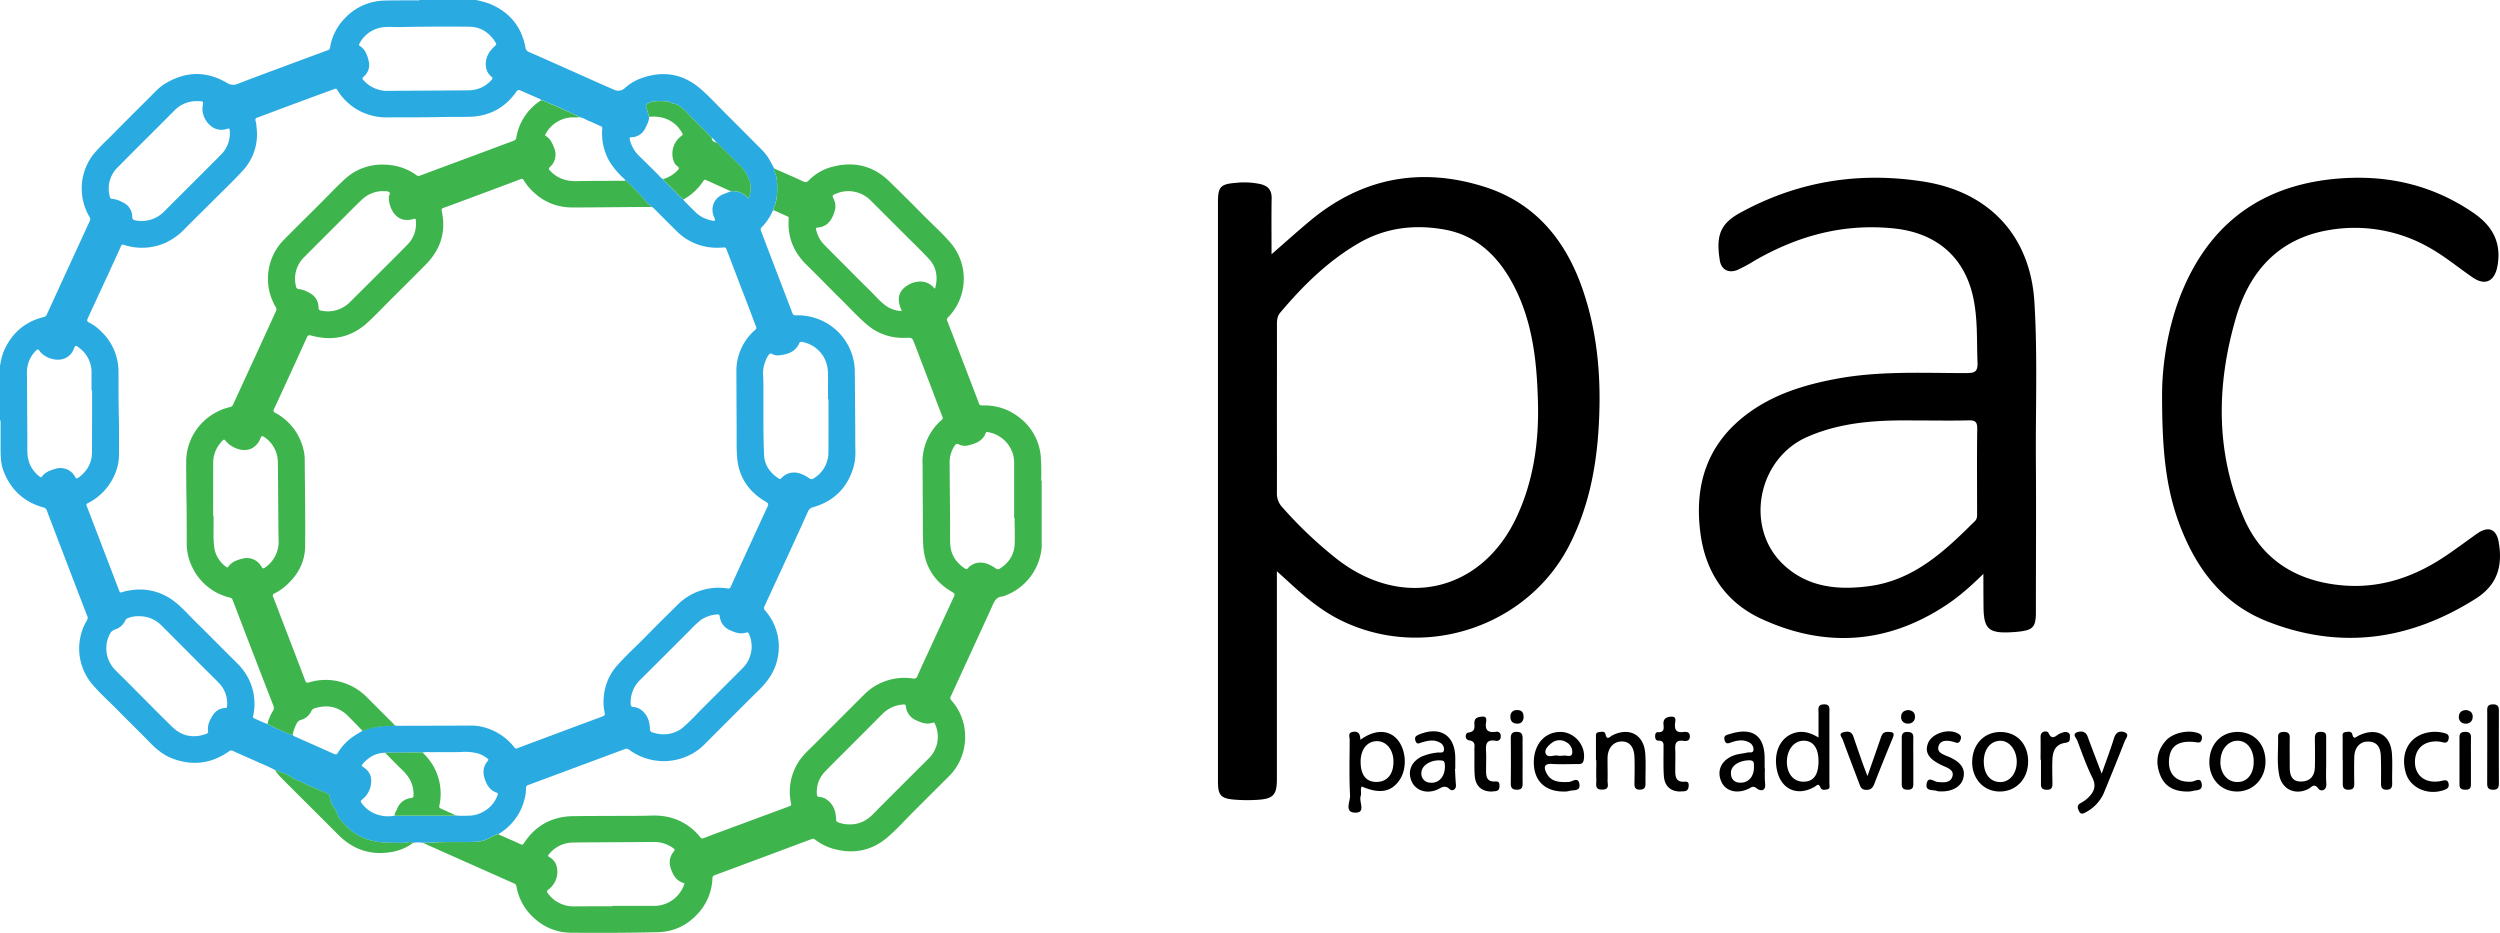
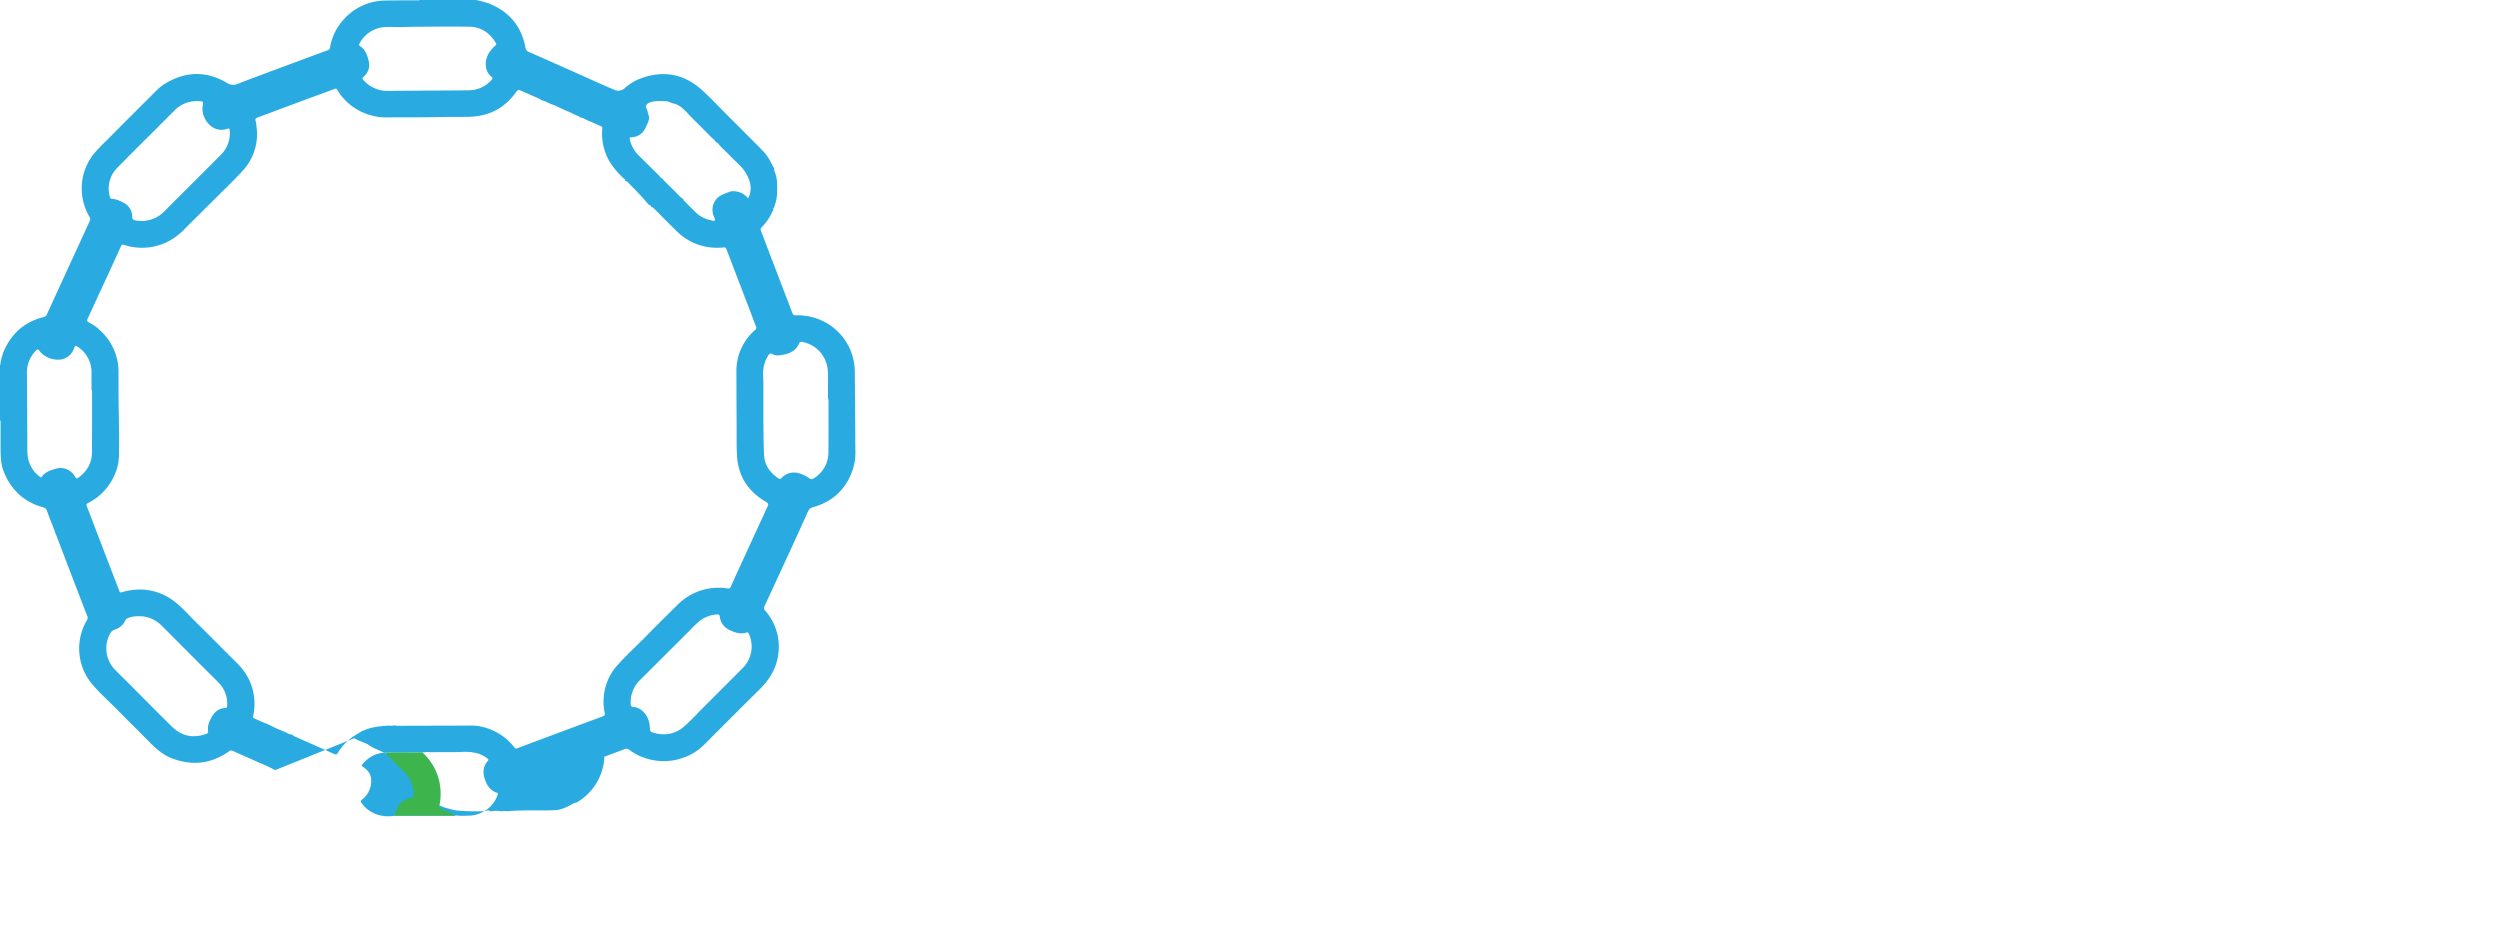
<svg xmlns="http://www.w3.org/2000/svg" width="134" height="50" viewBox="0 0 134 50">
  <g fill-rule="nonzero" fill="none">
-     <path d="M14.748 41.278a8.268 8.268 0 0 0-.836-.39c-.472-.217-.952-.418-1.425-.637a.19.19 0 0 0-.216.022c-.939.665-1.953.787-3.03.383-.504-.188-.893-.532-1.262-.913-.551-.563-1.115-1.111-1.667-1.674-.466-.476-.97-.915-1.396-1.429a2.962 2.962 0 0 1-.251-3.402.224.224 0 0 0 .01-.223A635.01 635.01 0 0 1 3.62 30.27l-.863-2.256c-.082-.212-.166-.425-.24-.638a.268.268 0 0 0-.208-.182C1.268 26.9.57 26.237.19 25.247c-.14-.367-.154-.744-.158-1.13V22.64A.203.203 0 0 0 0 22.507v-2.954c.027-.018.02-.047.026-.072.039-.257.111-.507.216-.745.42-.902 1.108-1.497 2.094-1.74a.23.23 0 0 0 .176-.142c.408-.898.821-1.792 1.232-2.688.354-.768.707-1.537 1.06-2.307a.21.21 0 0 0 0-.223 2.985 2.985 0 0 1 .22-3.386c.245-.283.504-.553.778-.808.72-.73 1.445-1.457 2.176-2.18.28-.278.54-.581.886-.788 1.09-.655 2.196-.682 3.292-.035.18.122.412.14.609.047.776-.302 1.557-.59 2.337-.88.822-.307 1.646-.612 2.47-.915a.168.168 0 0 0 .118-.14 2.916 2.916 0 0 1 .745-1.52A3.008 3.008 0 0 1 20.642.03c.567-.016 1.135-.008 1.703-.012.048 0 .1.014.145-.018h3.022c.229.046.455.106.677.18 1.092.432 1.758 1.217 1.974 2.36a.29.29 0 0 0 .187.245c.873.384 1.744.773 2.616 1.161.647.286 1.284.583 1.935.856.188.1.42.072.578-.07.254-.231.551-.412.875-.532 1.194-.437 2.28-.245 3.225.587.47.414.894.876 1.336 1.319.523.52 1.045 1.043 1.565 1.567.277.28.575.546.768.897l.248.46a.348.348 0 0 0 .016.144c.086.205.133.424.139.646.017.47.017.94-.207 1.376-.019.04.022.053.038.076-.057 0-.072.05-.09.089-.141.305-.334.585-.571.827a.154.154 0 0 0-.03.19c.13.338.255.678.385 1.016l1.295 3.385a.17.17 0 0 0 .192.122c.363-.01.726.044 1.071.158a3.03 3.03 0 0 1 2.083 2.845c.012 1.055.017 2.111.025 3.168 0 .367 0 .733.007 1.1.01.3-.026.6-.108.889-.329 1.092-1.048 1.807-2.158 2.126a.384.384 0 0 0-.278.236c-.301.67-.605 1.34-.913 2.006a997.37 997.37 0 0 1-1.414 3.062.192.192 0 0 0 .036.238c.613.699.86 1.64.666 2.544-.129.669-.491 1.209-.971 1.684-.852.836-1.69 1.684-2.535 2.526-.296.296-.574.612-.936.835a3.124 3.124 0 0 1-3.517-.132.218.218 0 0 0-.238-.033c-.363.138-.728.272-1.093.408a6835.38 6835.38 0 0 1-4.06 1.509.168.168 0 0 0-.137.183c.002.174-.019.348-.063.517a2.98 2.98 0 0 1-1.413 1.934.754.754 0 0 0-.316.131c-.266.137-.54.268-.837.282-.84.038-1.68-.02-2.52.054-.115.01-.232-.028-.348.008a1.443 1.443 0 0 0-.556 0c-.073 0-.13-.065-.21-.043-.112.03-.229.043-.345.04-.442.01-.883-.004-1.323-.044a5.461 5.461 0 0 1-.578-.144 2.098 2.098 0 0 1-.608-.29 1.988 1.988 0 0 1-.477-.375c-.183-.213-.42-.384-.518-.673a1.253 1.253 0 0 0-.291-.496c-.018-.019-.007-.063-.018-.09a1.647 1.647 0 0 1-.108-.405.138.138 0 0 0-.097-.116c-.131-.053-.262-.106-.391-.165-.299-.132-.606-.25-.897-.396-.222-.112-.465-.179-.673-.333-.18-.132-.414-.196-.627-.284-.073-.033-.133-.116-.23-.087zm5.89-.932c-.51.013-.903.251-1.22.63-.055.067-.012.096.046.133.279.18.45.431.431.767a1.238 1.238 0 0 1-.472.968c-.09.068-.108.106-.038.204.173.242.409.433.683.555.34.145.716.187 1.081.121h3.181a.454.454 0 0 0 .09-.017c.212.023.426.028.638.013.32.007.634-.078.905-.245.335-.195.587-.503.708-.867.016-.048.036-.093-.038-.117-.349-.117-.525-.378-.64-.71-.129-.365-.108-.692.15-.991.054-.062.04-.09-.02-.137a1.608 1.608 0 0 0-.54-.278 2.808 2.808 0 0 0-.888-.067c-.504.015-1.008 0-1.511.01-.18 0-.361-.026-.54.025-.33-.024-.66 0-.99 0-.33 0-.676 0-1.015.003zm14.91-30.744c0 .042.025.063.051.088l.648.638c.115.134.246.255.39.36 0 .042.025.067.05.092.186.187.371.377.56.562.224.23.513.39.829.458.077.016.178.07.232.02.054-.048-.03-.143-.042-.218a.879.879 0 0 1 0-.72.899.899 0 0 1 .502-.47c.134-.054.27-.107.404-.156.355-.045.709.098.928.377.15-.286.176-.62.073-.926a2.05 2.05 0 0 0-.53-.85c-.194-.199-.4-.386-.59-.587-.192-.2-.424-.384-.588-.616a.129.129 0 0 1-.108-.068 1.052 1.052 0 0 0-.215-.212l-.387-.392c-.305-.32-.632-.609-.921-.94a3.305 3.305 0 0 0-.275-.255.99.99 0 0 0-.478-.243c-.122-.023-.224-.106-.336-.114-.3-.011-.603-.042-.899.055-.15.05-.267.178-.216.276.086.156.097.333.159.495.01.222-.1.407-.192.594a.839.839 0 0 1-.766.508c-.093 0-.088.047-.074.113.076.342.254.654.51.896.339.328.672.663 1.006.995.09.088.155.194.275.24zm-4.523-3.324c0-.016.056-.024.009-.044a2.395 2.395 0 0 1-.23-.09 4.704 4.704 0 0 0-.478-.22c-.247-.107-.48-.235-.734-.326-.198-.07-.376-.194-.589-.231-.023-.057-.083-.067-.13-.089-.324-.145-.648-.281-.971-.425-.108-.052-.161-.029-.23.067-.614.88-1.473 1.322-2.554 1.342-.58.011-1.162 0-1.744.016-.899.015-1.799.01-2.698.014a2.7 2.7 0 0 1-.659-.078 3.019 3.019 0 0 1-1.942-1.4c-.037-.06-.066-.077-.137-.05-.384.147-.773.286-1.158.426l-1.674.622c-.437.163-.871.329-1.31.49-.094.033-.128.08-.096.178.032.121.05.246.054.37.106.85-.175 1.7-.767 2.325-.496.539-1.03 1.044-1.548 1.563-.5.5-1.006.995-1.504 1.496-.305.333-.674.6-1.087.788a3.085 3.085 0 0 1-2.214.1c-.065-.021-.108-.019-.14.055-.226.502-.457 1.003-.687 1.504-.37.794-.736 1.585-1.102 2.381-.059.124-.037.178.084.234.225.115.43.265.606.443a2.98 2.98 0 0 1 .957 2.248c0 .818 0 1.636.02 2.454.012.654.008 1.308.005 1.96a2.65 2.65 0 0 1-.258 1.103 3.038 3.038 0 0 1-1.403 1.461c-.08.04-.101.08-.066.166.107.261.203.526.304.789l.995 2.596.443 1.154c.028.074.057.107.15.074.166-.057.34-.095.515-.114.82-.12 1.653.103 2.3.616.414.318.755.72 1.129 1.085.735.723 1.457 1.459 2.19 2.184.284.27.517.59.686.943.277.599.35 1.27.208 1.913-.01.053-.024.098.039.125.245.106.479.23.733.312.287.152.583.288.885.406.15.068.293.164.467.166.011.065.068.08.117.101.698.31 1.403.617 2.094.931.103.046.15.03.204-.061.214-.356.504-.66.852-.891.156-.106.323-.198.482-.297a.252.252 0 0 0 .066-.01c.373-.182.781-.212 1.187-.254.155-.017.315.024.47-.026a.316.316 0 0 0 .184.029l3.776-.01c.155-.006.31 0 .463.018a3.08 3.08 0 0 1 1.988 1.157.11.11 0 0 0 .148.04c.602-.227 1.204-.452 1.806-.677.924-.344 1.848-.69 2.773-1.032.1-.037.133-.08.108-.186a2.717 2.717 0 0 1-.049-.867 2.873 2.873 0 0 1 .673-1.624c.487-.56 1.044-1.057 1.563-1.588.566-.58 1.145-1.148 1.72-1.718a3.1 3.1 0 0 1 2.674-.875c.035.012.075.01.108-.008a.133.133 0 0 0 .068-.083c.253-.567.514-1.133.775-1.7.4-.873.8-1.743 1.204-2.613.05-.106.029-.165-.083-.23-.952-.551-1.492-1.367-1.56-2.457-.032-.504-.018-1.01-.021-1.516-.007-1.003-.01-2.005-.013-3.007a2.894 2.894 0 0 1 1.019-2.254.124.124 0 0 0 .034-.162c-.118-.31-.233-.62-.352-.93a2485.28 2485.28 0 0 1-1.234-3.222.121.121 0 0 0-.055-.079.125.125 0 0 0-.095-.016 3.3 3.3 0 0 1-.57.009 3.01 3.01 0 0 1-1.897-.833c-.431-.42-.855-.851-1.28-1.276a.239.239 0 0 0-.14-.073c0-.1-.109-.09-.156-.146a13.304 13.304 0 0 0-.445-.507c-.207-.227-.431-.438-.64-.66a.239.239 0 0 0-.182-.088c.018-.014.061-.016.027-.054-.035-.038-.07-.07-.108-.106a4.194 4.194 0 0 1-.736-.887 3.01 3.01 0 0 1-.38-1.74.118.118 0 0 0-.085-.142c-.216-.09-.425-.198-.647-.282-.169-.074-.327-.19-.524-.2zM7.39 33.03a1.404 1.404 0 0 0-.546.106.215.215 0 0 0-.126.113.887.887 0 0 1-.56.495.441.441 0 0 0-.27.242c-.337.64-.217 1.42.297 1.934.195.197.396.392.593.589.817.818 1.626 1.645 2.454 2.453.51.498 1.124.621 1.806.38.075-.027.128-.056.115-.152-.046-.328.095-.607.265-.868a.791.791 0 0 1 .648-.372c.096-.005.108-.054.108-.128a1.567 1.567 0 0 0-.45-1.223c-.266-.275-.54-.541-.812-.812-.755-.755-1.505-1.513-2.26-2.266a1.67 1.67 0 0 0-1.262-.49zm37.017-11.634h-.026v-.563c-.006-.367.023-.734-.025-1.098a1.665 1.665 0 0 0-1.375-1.409c-.064-.01-.108-.01-.137.064-.202.472-.622.603-1.085.656a.568.568 0 0 1-.356-.066c-.117-.07-.172-.01-.226.078a1.77 1.77 0 0 0-.274 1.063c.023.393.014.786.016 1.18 0 1.029-.009 2.058.035 3.083.023.547.324.967.786 1.266a.093.093 0 0 0 .14-.017.86.86 0 0 1 .216-.179c.418-.243.85-.111 1.28.179a.178.178 0 0 0 .236.01c.5-.3.8-.839.791-1.415.01-.947.004-1.888.004-2.832zm-8.918 17.96c.394.022.782-.1 1.091-.34.32-.28.622-.575.909-.886.779-.78 1.561-1.556 2.338-2.339.474-.49.596-1.216.306-1.83-.026-.053-.053-.082-.113-.061-.318.106-.605.016-.89-.121a.895.895 0 0 1-.55-.729c-.013-.106-.059-.126-.15-.116-.309.02-.607.123-.863.296-.206.167-.4.348-.579.543-.894.895-1.79 1.789-2.686 2.68a1.656 1.656 0 0 0-.496 1.289c-.005.04.009.08.037.11a.14.14 0 0 0 .11.043c.14.01.277.059.391.14.35.254.48.618.492 1.025a.18.18 0 0 0 .148.2c.163.056.333.088.505.096zM21.375 1.452c-.255 0-.51-.019-.763 0a1.646 1.646 0 0 0-1.346.887c-.028.049-.033.09.023.126.304.194.404.507.477.827a.817.817 0 0 1-.27.815c-.092.084-.077.128-.008.198.049.047.093.098.145.142.318.28.731.432 1.158.425 1.448-.015 2.896-.017 4.345-.032a1.62 1.62 0 0 0 1.217-.566c.062-.067.06-.107-.008-.159a.79.79 0 0 1-.285-.461c-.089-.48.108-.862.456-1.178.06-.055.114-.085.056-.18-.324-.542-.795-.86-1.438-.864a120.839 120.839 0 0 0-3.76.02zM10.58 5.422a1.63 1.63 0 0 0-1.232.503L8.116 7.158c-.605.603-1.21 1.205-1.812 1.817a1.579 1.579 0 0 0-.414 1.573c.013.053.03.107.1.107.2.018.393.08.565.18a.843.843 0 0 1 .533.779c0 .148.066.181.185.2a1.683 1.683 0 0 0 1.53-.481c.249-.247.495-.498.743-.744.768-.767 1.539-1.531 2.303-2.303.329-.331.499-.785.467-1.247-.006-.17-.017-.171-.164-.126a.906.906 0 0 1-.47.026c-.501-.106-.9-.708-.82-1.237.043-.278.043-.278-.255-.28h-.027zm-5.645 15.51h-.029v-.993a1.615 1.615 0 0 0-.67-1.301c-.19-.147-.196-.143-.285.075a.874.874 0 0 1-.498.505c-.432.17-1.063-.027-1.336-.412-.074-.107-.119-.088-.19-.011-.31.308-.484.725-.484 1.159.01 1.212.015 2.424.023 3.636 0 .264-.01.531.012.792.037.464.276.89.655 1.169.036.028.073.055.108 0 .181-.249.455-.344.737-.425a.893.893 0 0 1 1.051.436c.056.106.098.096.18.036.46-.34.72-.784.721-1.359.005-1.1.007-2.202.005-3.307z" fill="#29ABE1" />
-     <path d="M41.492 9.03c.521.23 1.044.455 1.561.694.096.062.223.04.292-.05.33-.34.748-.589 1.21-.718 1.178-.327 2.226-.094 3.108.762.581.563 1.157 1.135 1.726 1.714.518.531 1.073 1.018 1.555 1.576a2.968 2.968 0 0 1-.145 4.021.124.124 0 0 0-.032.153c.353.913.705 1.827 1.056 2.743.215.56.431 1.118.642 1.68.017.085.098.14.184.128a2.97 2.97 0 0 1 1.966.629 2.924 2.924 0 0 1 1.164 2.036c.032.41.043.821.032 1.233 0 .05-.02.106.023.153v3.545a3.041 3.041 0 0 1-2.09 2.642c-.37.016-.464.3-.586.57-.398.882-.807 1.76-1.21 2.638-.333.725-.663 1.45-.998 2.174-.04.085 0 .13.045.188.481.54.743 1.238.735 1.957a2.949 2.949 0 0 1-.913 2.157l-1.778 1.772c-.503.498-.971 1.034-1.511 1.489-.856.709-1.834.877-2.913.565a2.873 2.873 0 0 1-.922-.477.177.177 0 0 0-.196-.028c-1.254.47-2.509.938-3.765 1.405-.475.177-.948.355-1.425.531a.16.16 0 0 0-.121.165 2.928 2.928 0 0 1-.653 1.745c-.584.715-1.343 1.12-2.277 1.143-1.557.036-3.115.042-4.673.028a2.89 2.89 0 0 1-1.887-.725c-.541-.453-.901-1.08-1.017-1.771a.192.192 0 0 0-.136-.149l-2.69-1.197-2.057-.916c-.033-.015-.063-.034-.095-.052.115-.037.233 0 .347-.009.84-.073 1.681-.016 2.52-.054.297-.014.571-.145.837-.282a.754.754 0 0 1 .316-.13c.016.015.033.03.052.04.375.167.755.328 1.129.5.091.044.128.03.18-.05.617-.952 1.504-1.437 2.648-1.452 1.044-.013 2.089-.011 3.134-.017.324 0 .648 0 .971-.01.25-.014.5-.004.747.03a3.03 3.03 0 0 1 1.943 1.115.144.144 0 0 0 .197.058c.643-.248 1.29-.482 1.935-.722.886-.33 1.773-.658 2.66-.985.088-.032.1-.071.082-.159a2.952 2.952 0 0 1 .394-2.203c.221-.36.54-.638.834-.932.905-.908 1.812-1.814 2.722-2.72a2.957 2.957 0 0 1 1.079-.682 3.053 3.053 0 0 1 1.5-.153c.05.016.105.011.152-.014a.192.192 0 0 0 .095-.118c.166-.387.346-.767.522-1.15.478-1.038.957-2.074 1.436-3.11.052-.107.037-.166-.077-.231-1.012-.579-1.533-1.455-1.575-2.602-.02-.572-.014-1.145-.017-1.718-.006-.836-.009-1.673-.014-2.51a2.976 2.976 0 0 1 1.013-2.396.146.146 0 0 0 .045-.195c-.184-.47-.362-.944-.54-1.416l-.944-2.47c-.129-.34-.126-.34-.492-.328h-.027a2.949 2.949 0 0 1-2.032-.704c-.497-.425-.936-.91-1.403-1.369-.616-.606-1.213-1.231-1.834-1.835-.705-.687-1.034-1.505-.96-2.48a.105.105 0 0 0-.015-.081.108.108 0 0 0-.07-.047l-.706-.319c-.016-.023-.057-.037-.037-.076.223-.436.223-.906.206-1.376a1.805 1.805 0 0 0-.144-.645.348.348 0 0 1-.018-.146zm12.891 18.74h-.025v-2.976c0-.143-.02-.286-.056-.425a1.69 1.69 0 0 0-1.356-1.209c-.045-.006-.09-.017-.108.043-.165.448-.559.579-.971.677a.691.691 0 0 1-.477-.063c-.108-.057-.159-.017-.216.068-.183.27-.279.587-.274.911.006 1.038.016 2.075.024 3.113 0 .403-.006.806.006 1.208.017.583.297 1.027.783 1.352a.109.109 0 0 0 .172-.021.878.878 0 0 1 .69-.293c.3.008.549.146.785.304a.188.188 0 0 0 .24.014c.478-.31.763-.744.786-1.305.015-.464-.003-.932-.003-1.397zm-8.848 16.416c.325.01.645-.08.914-.261.28-.18.49-.436.722-.668.878-.879 1.758-1.757 2.638-2.634.463-.48.588-1.186.318-1.791-.022-.05-.036-.128-.118-.098-.324.116-.61.011-.901-.125a.91.91 0 0 1-.553-.744c-.012-.086-.04-.111-.126-.106-.444.026-.861.22-1.164.541-.606.61-1.215 1.217-1.822 1.826-.423.426-.853.84-1.263 1.276a1.54 1.54 0 0 0-.397 1.138c0 .106.023.173.156.18.137.01.268.058.379.139.369.261.483.638.498 1.063a.136.136 0 0 0 .096.148c.197.082.41.122.623.116zm-12.71 4.391v-.021h2.234a1.705 1.705 0 0 0 1.598-1.108c.015-.041.062-.092-.02-.118-.368-.113-.54-.388-.664-.724-.13-.355-.1-.676.144-.967.064-.077.052-.12-.021-.17a1.743 1.743 0 0 0-1-.34l-1.834.013c-.845.006-1.69.006-2.533.018a1.675 1.675 0 0 0-1.303.624c-.07.083-.056.116.034.167a.782.782 0 0 1 .345.384c.173.486.01 1.027-.405 1.34-.108.074-.095.126-.03.213.326.45.857.71 1.417.694.679-.006 1.36-.005 2.04-.005h-.002zm15.516-31.905c-.25-.532-.262-1.014.275-1.359.23-.156.507-.234.786-.22.276.019.528.159.689.38a.252.252 0 0 0 .033-.043.374.374 0 0 0 .025-.076c.117-.54.037-1.043-.343-1.457-.41-.447-.851-.866-1.281-1.296l-1.862-1.86a1.68 1.68 0 0 0-1.844-.363c-.226.097-.226.097-.125.307.008.017.013.034.02.05.126.293.05.563-.071.84-.16.364-.412.59-.823.623-.07.007-.094.026-.076.107.059.286.194.551.393.768.284.295.575.584.863.874.557.557 1.11 1.117 1.672 1.67.26.255.492.54.79.754.253.188.56.293.879.3zM14.748 41.278c.098-.028.158.054.234.085.216.088.447.152.627.284.208.154.451.22.674.332.29.146.597.265.896.397.13.057.26.106.39.165a.138.138 0 0 1 .098.116c.018.139.055.275.108.405.012.027 0 .07.018.09.135.14.234.31.292.495.097.29.334.46.517.673.139.149.3.275.477.376.186.128.39.226.608.29.19.058.383.106.578.143.44.04.882.055 1.323.044.117.005.233-.009.345-.04.08-.022.137.041.21.044a2.65 2.65 0 0 1-1.242.504c-1.064.16-1.977-.153-2.734-.903-.505-.501-1.005-1.006-1.511-1.509-.54-.538-1.08-1.072-1.61-1.613a1.735 1.735 0 0 1-.298-.378zM14.338 38.804c.057-.245.154-.479.288-.692a.3.3 0 0 0 .026-.29 1086.394 1086.394 0 0 1-2.182-5.663.18.18 0 0 0-.14-.124 3.012 3.012 0 0 1-2.023-1.63 2.9 2.9 0 0 1-.298-1.297c0-.751 0-1.503-.012-2.255-.014-.698-.017-1.396-.017-2.094-.003-1.398.97-2.614 2.349-2.94a.206.206 0 0 0 .16-.123c.409-.892.819-1.783 1.23-2.673.357-.777.709-1.556 1.068-2.333a.218.218 0 0 0-.01-.234 2.977 2.977 0 0 1 .45-3.615c.63-.637 1.268-1.265 1.903-1.898.437-.436.863-.886 1.31-1.305.718-.666 1.58-.914 2.557-.781.479.066.933.248 1.322.531a.189.189 0 0 0 .2.023c1.024-.384 2.05-.763 3.079-1.144.647-.24 1.287-.483 1.932-.721a.195.195 0 0 0 .144-.169 2.95 2.95 0 0 1 1.33-2.003c.215.037.39.16.588.232.254.09.487.222.734.325.164.065.323.138.478.22.075.034.152.064.23.09.047.02-.014.028-.009.044-.194.02-.39-.008-.584.03-.5.089-.932.394-1.177.832-.027.045-.08.1 0 .148.238.143.335.376.432.618a.894.894 0 0 1-.223 1.043c-.066.062-.075.098-.011.169.382.425.863.594 1.432.583.863-.017 1.726-.013 2.59-.018.07.002.137.034.18.089.216.22.432.432.642.659.152.166.3.334.444.507.047.056.154.047.156.147l-1.69.012c-.844.007-1.689.017-2.533.017-.97 0-1.76-.4-2.379-1.13a3.302 3.302 0 0 1-.238-.343c-.037-.055-.065-.08-.14-.051-1.05.394-2.101.786-3.154 1.178-.335.124-.67.248-1.006.369-.085.03-.108.068-.091.157.246 1.106-.05 2.06-.845 2.87-.626.638-1.26 1.261-1.89 1.89-.421.42-.827.851-1.267 1.253-.863.776-1.868.98-2.985.673-.122-.033-.183-.03-.243.106-.492 1.09-.993 2.175-1.493 3.262-.087.191-.178.382-.269.572-.043.09-.032.143.068.199a2.985 2.985 0 0 1 1.48 1.841c.065.215.1.437.102.661.012 1.548.038 3.096.023 4.644-.008.85-.386 1.55-1.026 2.115-.188.17-.398.313-.626.425-.085.04-.1.082-.067.166.16.412.317.827.475 1.24.416 1.087.835 2.172 1.247 3.26.043.114.088.135.206.099a3.043 3.043 0 0 1 1.937.05c.453.164.86.429 1.192.774.462.462.922.923 1.383 1.382.031.03.058.068.087.106-.154.05-.314.008-.47.025-.403.046-.81.073-1.186.256a.252.252 0 0 1-.066.01l-.775-.792c-.51-.51-1.111-.638-1.797-.425a.28.28 0 0 0-.186.16.846.846 0 0 1-.55.462.336.336 0 0 0-.216.169 1.878 1.878 0 0 0-.226.628c-.174 0-.318-.098-.467-.166-.303-.12-.6-.258-.887-.412zm6.212-28.558a1.604 1.604 0 0 0-1.079.39c-.305.272-.588.57-.878.858-.756.757-1.518 1.512-2.272 2.273a1.616 1.616 0 0 0-.452 1.595c.006.073.067.13.142.13.225.033.44.115.629.239a.837.837 0 0 1 .431.757c0 .106.041.141.13.158a1.656 1.656 0 0 0 1.56-.458c.459-.452.913-.907 1.368-1.36.573-.574 1.15-1.142 1.717-1.722a1.58 1.58 0 0 0 .447-1.24c-.009-.158-.016-.159-.165-.119a1.104 1.104 0 0 1-.418.038c-.593-.06-.873-.735-.87-1.211 0-.097.124-.204.008-.284-.085-.064-.21-.03-.298-.044zm-9.126 17.41h.023v.08c.012.52-.028 1.04.03 1.556.048.433.278.826.634 1.085.038.028.07.07.12 0 .2-.273.506-.373.814-.447a.895.895 0 0 1 .972.448c.057.106.1.106.188.044.484-.332.759-.887.728-1.467-.013-.531-.013-1.063-.018-1.595-.007-.863-.01-1.726-.023-2.59a1.618 1.618 0 0 0-.738-1.35c-.1-.072-.145-.048-.185.055-.062.168-.165.32-.3.439-.482.425-1.222.123-1.543-.247-.116-.135-.108-.14-.237-.015-.022.023-.04.05-.06.073a1.667 1.667 0 0 0-.402 1.138l-.003 2.793zM34.793 6.26c-.061-.163-.073-.34-.158-.496-.054-.098.062-.226.216-.276.295-.097.598-.066.898-.054.108 0 .216.09.336.113a.99.99 0 0 1 .478.243c.097.08.188.165.275.256.29.33.616.624.922.939.127.13.256.261.386.39 0 .214.163.245.324.284.168.227.392.403.587.607.194.204.397.388.59.587.246.236.428.528.53.85.103.306.077.64-.073.926a1.017 1.017 0 0 0-.928-.377l-1.345-.608c-.067-.031-.092 0-.125.047a2.97 2.97 0 0 1-1.065.993 2.347 2.347 0 0 1-.39-.36l-.647-.638c-.026-.025-.054-.047-.052-.088a1.73 1.73 0 0 0 .766-.467c.08-.082.108-.141-.008-.219a.575.575 0 0 1-.198-.266 1.176 1.176 0 0 1 .401-1.35c.09-.061.096-.106.041-.19a2.263 2.263 0 0 0-.275-.364c-.416-.403-.92-.533-1.486-.482z" fill="#3DB44C" />
+     <path d="M14.748 41.278a8.268 8.268 0 0 0-.836-.39c-.472-.217-.952-.418-1.425-.637a.19.19 0 0 0-.216.022c-.939.665-1.953.787-3.03.383-.504-.188-.893-.532-1.262-.913-.551-.563-1.115-1.111-1.667-1.674-.466-.476-.97-.915-1.396-1.429a2.962 2.962 0 0 1-.251-3.402.224.224 0 0 0 .01-.223A635.01 635.01 0 0 1 3.62 30.27l-.863-2.256c-.082-.212-.166-.425-.24-.638a.268.268 0 0 0-.208-.182C1.268 26.9.57 26.237.19 25.247c-.14-.367-.154-.744-.158-1.13V22.64A.203.203 0 0 0 0 22.507v-2.954c.027-.018.02-.047.026-.072.039-.257.111-.507.216-.745.42-.902 1.108-1.497 2.094-1.74a.23.23 0 0 0 .176-.142c.408-.898.821-1.792 1.232-2.688.354-.768.707-1.537 1.06-2.307a.21.21 0 0 0 0-.223 2.985 2.985 0 0 1 .22-3.386c.245-.283.504-.553.778-.808.72-.73 1.445-1.457 2.176-2.18.28-.278.54-.581.886-.788 1.09-.655 2.196-.682 3.292-.035.18.122.412.14.609.047.776-.302 1.557-.59 2.337-.88.822-.307 1.646-.612 2.47-.915a.168.168 0 0 0 .118-.14 2.916 2.916 0 0 1 .745-1.52A3.008 3.008 0 0 1 20.642.03c.567-.016 1.135-.008 1.703-.012.048 0 .1.014.145-.018h3.022c.229.046.455.106.677.18 1.092.432 1.758 1.217 1.974 2.36a.29.29 0 0 0 .187.245c.873.384 1.744.773 2.616 1.161.647.286 1.284.583 1.935.856.188.1.42.072.578-.07.254-.231.551-.412.875-.532 1.194-.437 2.28-.245 3.225.587.47.414.894.876 1.336 1.319.523.52 1.045 1.043 1.565 1.567.277.28.575.546.768.897l.248.46a.348.348 0 0 0 .016.144c.086.205.133.424.139.646.017.47.017.94-.207 1.376-.019.04.022.053.038.076-.057 0-.072.05-.09.089-.141.305-.334.585-.571.827a.154.154 0 0 0-.03.19c.13.338.255.678.385 1.016l1.295 3.385a.17.17 0 0 0 .192.122c.363-.01.726.044 1.071.158a3.03 3.03 0 0 1 2.083 2.845c.012 1.055.017 2.111.025 3.168 0 .367 0 .733.007 1.1.01.3-.026.6-.108.889-.329 1.092-1.048 1.807-2.158 2.126a.384.384 0 0 0-.278.236c-.301.67-.605 1.34-.913 2.006a997.37 997.37 0 0 1-1.414 3.062.192.192 0 0 0 .036.238c.613.699.86 1.64.666 2.544-.129.669-.491 1.209-.971 1.684-.852.836-1.69 1.684-2.535 2.526-.296.296-.574.612-.936.835a3.124 3.124 0 0 1-3.517-.132.218.218 0 0 0-.238-.033c-.363.138-.728.272-1.093.408c.002.174-.019.348-.063.517a2.98 2.98 0 0 1-1.413 1.934.754.754 0 0 0-.316.131c-.266.137-.54.268-.837.282-.84.038-1.68-.02-2.52.054-.115.01-.232-.028-.348.008a1.443 1.443 0 0 0-.556 0c-.073 0-.13-.065-.21-.043-.112.03-.229.043-.345.04-.442.01-.883-.004-1.323-.044a5.461 5.461 0 0 1-.578-.144 2.098 2.098 0 0 1-.608-.29 1.988 1.988 0 0 1-.477-.375c-.183-.213-.42-.384-.518-.673a1.253 1.253 0 0 0-.291-.496c-.018-.019-.007-.063-.018-.09a1.647 1.647 0 0 1-.108-.405.138.138 0 0 0-.097-.116c-.131-.053-.262-.106-.391-.165-.299-.132-.606-.25-.897-.396-.222-.112-.465-.179-.673-.333-.18-.132-.414-.196-.627-.284-.073-.033-.133-.116-.23-.087zm5.89-.932c-.51.013-.903.251-1.22.63-.055.067-.012.096.046.133.279.18.45.431.431.767a1.238 1.238 0 0 1-.472.968c-.09.068-.108.106-.038.204.173.242.409.433.683.555.34.145.716.187 1.081.121h3.181a.454.454 0 0 0 .09-.017c.212.023.426.028.638.013.32.007.634-.078.905-.245.335-.195.587-.503.708-.867.016-.048.036-.093-.038-.117-.349-.117-.525-.378-.64-.71-.129-.365-.108-.692.15-.991.054-.062.04-.09-.02-.137a1.608 1.608 0 0 0-.54-.278 2.808 2.808 0 0 0-.888-.067c-.504.015-1.008 0-1.511.01-.18 0-.361-.026-.54.025-.33-.024-.66 0-.99 0-.33 0-.676 0-1.015.003zm14.91-30.744c0 .042.025.063.051.088l.648.638c.115.134.246.255.39.36 0 .042.025.067.05.092.186.187.371.377.56.562.224.23.513.39.829.458.077.016.178.07.232.02.054-.048-.03-.143-.042-.218a.879.879 0 0 1 0-.72.899.899 0 0 1 .502-.47c.134-.054.27-.107.404-.156.355-.045.709.098.928.377.15-.286.176-.62.073-.926a2.05 2.05 0 0 0-.53-.85c-.194-.199-.4-.386-.59-.587-.192-.2-.424-.384-.588-.616a.129.129 0 0 1-.108-.068 1.052 1.052 0 0 0-.215-.212l-.387-.392c-.305-.32-.632-.609-.921-.94a3.305 3.305 0 0 0-.275-.255.99.99 0 0 0-.478-.243c-.122-.023-.224-.106-.336-.114-.3-.011-.603-.042-.899.055-.15.05-.267.178-.216.276.086.156.097.333.159.495.01.222-.1.407-.192.594a.839.839 0 0 1-.766.508c-.093 0-.088.047-.074.113.076.342.254.654.51.896.339.328.672.663 1.006.995.09.088.155.194.275.24zm-4.523-3.324c0-.016.056-.024.009-.044a2.395 2.395 0 0 1-.23-.09 4.704 4.704 0 0 0-.478-.22c-.247-.107-.48-.235-.734-.326-.198-.07-.376-.194-.589-.231-.023-.057-.083-.067-.13-.089-.324-.145-.648-.281-.971-.425-.108-.052-.161-.029-.23.067-.614.88-1.473 1.322-2.554 1.342-.58.011-1.162 0-1.744.016-.899.015-1.799.01-2.698.014a2.7 2.7 0 0 1-.659-.078 3.019 3.019 0 0 1-1.942-1.4c-.037-.06-.066-.077-.137-.05-.384.147-.773.286-1.158.426l-1.674.622c-.437.163-.871.329-1.31.49-.094.033-.128.08-.096.178.032.121.05.246.054.37.106.85-.175 1.7-.767 2.325-.496.539-1.03 1.044-1.548 1.563-.5.5-1.006.995-1.504 1.496-.305.333-.674.6-1.087.788a3.085 3.085 0 0 1-2.214.1c-.065-.021-.108-.019-.14.055-.226.502-.457 1.003-.687 1.504-.37.794-.736 1.585-1.102 2.381-.059.124-.037.178.084.234.225.115.43.265.606.443a2.98 2.98 0 0 1 .957 2.248c0 .818 0 1.636.02 2.454.012.654.008 1.308.005 1.96a2.65 2.65 0 0 1-.258 1.103 3.038 3.038 0 0 1-1.403 1.461c-.08.04-.101.08-.066.166.107.261.203.526.304.789l.995 2.596.443 1.154c.028.074.057.107.15.074.166-.057.34-.095.515-.114.82-.12 1.653.103 2.3.616.414.318.755.72 1.129 1.085.735.723 1.457 1.459 2.19 2.184.284.27.517.59.686.943.277.599.35 1.27.208 1.913-.01.053-.024.098.039.125.245.106.479.23.733.312.287.152.583.288.885.406.15.068.293.164.467.166.011.065.068.08.117.101.698.31 1.403.617 2.094.931.103.046.15.03.204-.061.214-.356.504-.66.852-.891.156-.106.323-.198.482-.297a.252.252 0 0 0 .066-.01c.373-.182.781-.212 1.187-.254.155-.017.315.024.47-.026a.316.316 0 0 0 .184.029l3.776-.01c.155-.006.31 0 .463.018a3.08 3.08 0 0 1 1.988 1.157.11.11 0 0 0 .148.04c.602-.227 1.204-.452 1.806-.677.924-.344 1.848-.69 2.773-1.032.1-.037.133-.08.108-.186a2.717 2.717 0 0 1-.049-.867 2.873 2.873 0 0 1 .673-1.624c.487-.56 1.044-1.057 1.563-1.588.566-.58 1.145-1.148 1.72-1.718a3.1 3.1 0 0 1 2.674-.875c.035.012.075.01.108-.008a.133.133 0 0 0 .068-.083c.253-.567.514-1.133.775-1.7.4-.873.8-1.743 1.204-2.613.05-.106.029-.165-.083-.23-.952-.551-1.492-1.367-1.56-2.457-.032-.504-.018-1.01-.021-1.516-.007-1.003-.01-2.005-.013-3.007a2.894 2.894 0 0 1 1.019-2.254.124.124 0 0 0 .034-.162c-.118-.31-.233-.62-.352-.93a2485.28 2485.28 0 0 1-1.234-3.222.121.121 0 0 0-.055-.079.125.125 0 0 0-.095-.016 3.3 3.3 0 0 1-.57.009 3.01 3.01 0 0 1-1.897-.833c-.431-.42-.855-.851-1.28-1.276a.239.239 0 0 0-.14-.073c0-.1-.109-.09-.156-.146a13.304 13.304 0 0 0-.445-.507c-.207-.227-.431-.438-.64-.66a.239.239 0 0 0-.182-.088c.018-.014.061-.016.027-.054-.035-.038-.07-.07-.108-.106a4.194 4.194 0 0 1-.736-.887 3.01 3.01 0 0 1-.38-1.74.118.118 0 0 0-.085-.142c-.216-.09-.425-.198-.647-.282-.169-.074-.327-.19-.524-.2zM7.39 33.03a1.404 1.404 0 0 0-.546.106.215.215 0 0 0-.126.113.887.887 0 0 1-.56.495.441.441 0 0 0-.27.242c-.337.64-.217 1.42.297 1.934.195.197.396.392.593.589.817.818 1.626 1.645 2.454 2.453.51.498 1.124.621 1.806.38.075-.027.128-.056.115-.152-.046-.328.095-.607.265-.868a.791.791 0 0 1 .648-.372c.096-.005.108-.054.108-.128a1.567 1.567 0 0 0-.45-1.223c-.266-.275-.54-.541-.812-.812-.755-.755-1.505-1.513-2.26-2.266a1.67 1.67 0 0 0-1.262-.49zm37.017-11.634h-.026v-.563c-.006-.367.023-.734-.025-1.098a1.665 1.665 0 0 0-1.375-1.409c-.064-.01-.108-.01-.137.064-.202.472-.622.603-1.085.656a.568.568 0 0 1-.356-.066c-.117-.07-.172-.01-.226.078a1.77 1.77 0 0 0-.274 1.063c.023.393.014.786.016 1.18 0 1.029-.009 2.058.035 3.083.023.547.324.967.786 1.266a.093.093 0 0 0 .14-.017.86.86 0 0 1 .216-.179c.418-.243.85-.111 1.28.179a.178.178 0 0 0 .236.01c.5-.3.8-.839.791-1.415.01-.947.004-1.888.004-2.832zm-8.918 17.96c.394.022.782-.1 1.091-.34.32-.28.622-.575.909-.886.779-.78 1.561-1.556 2.338-2.339.474-.49.596-1.216.306-1.83-.026-.053-.053-.082-.113-.061-.318.106-.605.016-.89-.121a.895.895 0 0 1-.55-.729c-.013-.106-.059-.126-.15-.116-.309.02-.607.123-.863.296-.206.167-.4.348-.579.543-.894.895-1.79 1.789-2.686 2.68a1.656 1.656 0 0 0-.496 1.289c-.005.04.009.08.037.11a.14.14 0 0 0 .11.043c.14.01.277.059.391.14.35.254.48.618.492 1.025a.18.18 0 0 0 .148.2c.163.056.333.088.505.096zM21.375 1.452c-.255 0-.51-.019-.763 0a1.646 1.646 0 0 0-1.346.887c-.028.049-.033.09.023.126.304.194.404.507.477.827a.817.817 0 0 1-.27.815c-.092.084-.077.128-.008.198.049.047.093.098.145.142.318.28.731.432 1.158.425 1.448-.015 2.896-.017 4.345-.032a1.62 1.62 0 0 0 1.217-.566c.062-.067.06-.107-.008-.159a.79.79 0 0 1-.285-.461c-.089-.48.108-.862.456-1.178.06-.055.114-.085.056-.18-.324-.542-.795-.86-1.438-.864a120.839 120.839 0 0 0-3.76.02zM10.58 5.422a1.63 1.63 0 0 0-1.232.503L8.116 7.158c-.605.603-1.21 1.205-1.812 1.817a1.579 1.579 0 0 0-.414 1.573c.013.053.03.107.1.107.2.018.393.08.565.18a.843.843 0 0 1 .533.779c0 .148.066.181.185.2a1.683 1.683 0 0 0 1.53-.481c.249-.247.495-.498.743-.744.768-.767 1.539-1.531 2.303-2.303.329-.331.499-.785.467-1.247-.006-.17-.017-.171-.164-.126a.906.906 0 0 1-.47.026c-.501-.106-.9-.708-.82-1.237.043-.278.043-.278-.255-.28h-.027zm-5.645 15.51h-.029v-.993a1.615 1.615 0 0 0-.67-1.301c-.19-.147-.196-.143-.285.075a.874.874 0 0 1-.498.505c-.432.17-1.063-.027-1.336-.412-.074-.107-.119-.088-.19-.011-.31.308-.484.725-.484 1.159.01 1.212.015 2.424.023 3.636 0 .264-.01.531.012.792.037.464.276.89.655 1.169.036.028.073.055.108 0 .181-.249.455-.344.737-.425a.893.893 0 0 1 1.051.436c.056.106.098.096.18.036.46-.34.72-.784.721-1.359.005-1.1.007-2.202.005-3.307z" fill="#29ABE1" />
    <path d="M22.649 40.341c.397.362.688.822.841 1.333.149.49.169 1.01.059 1.509-.02.092.01.125.086.16.264.116.526.239.788.359a.454.454 0 0 1-.09.017H21.15c0-.135.088-.243.135-.362a.893.893 0 0 1 .749-.582c.092-.013.126-.042.13-.14.02-.565-.216-1.006-.622-1.383-.309-.294-.603-.604-.904-.907.34 0 .68-.01 1.02-.006.34.004.66-.022.99.002z" fill="#3DB44C" />
-     <path d="M68.155 13.627c.748-.65 1.409-1.248 2.095-1.817 2.756-2.282 5.892-2.87 9.285-1.807 2.785.87 4.424 2.928 5.321 5.583.83 2.453.992 4.989.818 7.549-.145 2.116-.575 4.162-1.552 6.076-2.22 4.36-7.714 6.212-12.165 4.08-1.079-.515-1.985-1.27-2.854-2.072l-.662-.601v11.144c0 .85-.195 1.063-1.069 1.11-.412.025-.825.02-1.236-.014-.701-.062-.853-.246-.853-.95V10.821c0-.798.14-.957.949-1.019.447-.05.9-.027 1.34.068.409.106.596.328.588.756-.017.967-.005 1.938-.005 3zm.287 8.28c0 1.505.006 3.01 0 4.516-.01.281.092.555.287.762.87.99 1.828 1.902 2.862 2.725 3.532 2.809 7.829 1.842 9.712-2.223.889-1.914 1.181-3.968 1.133-6.052-.053-2.233-.277-4.457-1.38-6.478-.79-1.448-1.928-2.544-3.617-2.85-1.629-.295-3.211-.107-4.677.764-1.63.962-2.936 2.26-4.136 3.68-.166.196-.182.407-.182.637.002 1.508.001 3.014-.002 4.519zM106.31 30.76c-.698.683-1.324 1.234-2.025 1.694-3.157 2.074-6.486 2.28-9.88.714-1.899-.875-2.973-2.485-3.255-4.533-.36-2.624.342-4.882 2.59-6.513 1.402-1.02 3.03-1.51 4.723-1.824 2.297-.425 4.619-.3 6.934-.3.452 0 .619-.074.598-.57-.046-1.13.015-2.263-.21-3.384-.446-2.244-1.974-3.565-4.283-3.801-2.704-.278-5.157.4-7.463 1.732-.288.18-.587.342-.895.486-.481.205-.883 0-.962-.502-.207-1.305 0-1.955 1.09-2.552 3.08-1.691 6.366-2.22 9.837-1.673 3.536.557 5.719 2.932 5.935 6.453.174 2.87.059 5.736.08 8.604.018 2.674 0 5.348 0 8.022 0 .796-.154.963-.947 1.046-.09.01-.18.016-.269.023-1.332.087-1.592-.148-1.592-1.442-.005-.511-.006-1.022-.006-1.68zm-3.318-8.222h-.323c-1.984-.03-3.937.065-5.8.88-2.665 1.169-3.383 4.866-1.272 6.85 1.294 1.218 2.92 1.373 4.584 1.15 2.412-.319 4.068-1.888 5.683-3.497.127-.128.108-.287.108-.447 0-1.503-.015-3.007.008-4.51 0-.367-.126-.44-.462-.433-.838.023-1.682.007-2.526.007zM115.888 21.077c.006-1.322.242-3.508 1.127-5.586 1.576-3.69 4.424-5.641 8.446-5.93 2.59-.186 4.986.38 7.139 1.865 1.031.712 1.496 1.625 1.256 2.87-.152.78-.648 1.031-1.303.587-.766-.522-1.475-1.119-2.29-1.581a8.065 8.065 0 0 0-5.403-.975c-2.718.443-4.29 2.22-5.012 4.699-1.06 3.626-1.106 7.277.448 10.797.97 2.194 2.805 3.33 5.225 3.55 2.071.189 3.896-.451 5.577-1.582.562-.379 1.105-.786 1.658-1.178.619-.44 1.058-.272 1.18.472.208 1.248-.065 2.264-1.246 3.01-3.542 2.233-7.273 2.757-11.196 1.2-2.44-.969-3.85-2.937-4.716-5.305-.706-1.944-.898-3.963-.89-6.913zM97.472 39.531v-1.326c0-.2-.067-.44.284-.451.35-.012.3.222.3.425v3.82c0 .12.056.273-.108.309-.13.028-.309.07-.376-.106-.096-.25-.197-.094-.313-.028-.926.532-1.8.136-2.016-.907-.199-.957.198-1.775.97-1.991.423-.114.813-.013 1.259.255zm0 1.263c0-.703-.286-1.093-.798-1.092-.513.001-.894.484-.897 1.122-.003.638.345 1.063.863 1.074.556.013.832-.351.832-1.104z" fill="#000" />
-     <path d="M72.919 39.654c.715-.525 1.413-.551 1.88-.12.558.516.666 1.601.225 2.262-.441.66-1.08.775-2.035.358-.095.165 0 .355-.056.512-.108.304.295.89-.277.892-.628 0-.276-.607-.293-.918-.053-.99-.023-1.982-.02-2.977 0-.171-.126-.403.21-.442.308-.028.344.169.366.433zm.01 1.17c0 .72.3 1.1.87 1.088.57-.01.898-.434.89-1.103-.005-.62-.372-1.075-.87-1.083-.535-.005-.887.431-.89 1.098zM121.43 40.83c-.007.907-.66 1.595-1.524 1.595-.863 0-1.499-.678-1.484-1.61.016-.931.638-1.584 1.518-1.584.879 0 1.496.655 1.49 1.6zm-2.418.008c0 .638.388 1.085.923 1.079.535-.007.875-.45.863-1.12-.01-.638-.358-1.084-.847-1.093-.533-.01-.943.482-.934 1.134h-.005zM125.567 40.733v-1.169c0-.14-.051-.3.162-.327.138-.018.311-.059.357.13.073.302.201.128.337.062.954-.464 1.712-.06 1.785.974.038.531 0 1.063.014 1.595 0 .212-.061.327-.302.331-.24.004-.299-.121-.297-.33 0-.496.009-.991-.012-1.489-.017-.434-.188-.766-.7-.762-.425 0-.71.33-.722.828-.012.479-.01.957 0 1.434 0 .224-.072.32-.308.32-.237 0-.312-.107-.309-.32v-1.275l-.005-.002zM85.543 40.753v-1.22c0-.125-.029-.265.145-.288.133-.018.324-.073.366.106.073.35.216.147.356.072.895-.464 1.688-.061 1.772.928.046.544.008 1.095.017 1.642 0 .213-.055.329-.3.333-.243.004-.297-.119-.293-.328.008-.478.019-.957 0-1.431-.024-.554-.284-.838-.705-.824-.421.013-.726.354-.735.871-.007.407.01.814 0 1.22-.008.198.126.484-.28.491-.432.008-.312-.297-.324-.518-.014-.352 0-.706 0-1.063l-.019.009zM108.707 40.817c0 .924-.628 1.595-1.499 1.608-.87.013-1.51-.673-1.499-1.595.012-.922.625-1.59 1.503-1.594.879-.006 1.496.631 1.495 1.581zm-2.374.013c0 .673.353 1.098.902 1.088.497-.01.863-.467.863-1.086 0-.618-.39-1.135-.887-1.126-.528.011-.881.46-.881 1.124h.003zM77.987 41.21c.016.283.024.565.05.85.028.285-.22.352-.323.249-.288-.284-.48-.06-.72.033-.581.225-1.148.006-1.348-.503-.209-.531.023-1.047.589-1.301.266-.108.546-.176.833-.202.12-.016.323.062.332-.164a.406.406 0 0 0-.246-.382c-.313-.167-.627-.087-.942 0-.124.036-.264.15-.342-.078-.072-.213.038-.28.208-.349 1.133-.457 1.919.058 1.925 1.267v.584l-.016-.004zm-.54-.074c0-.333-.021-.37-.274-.38-.528-.018-.99.293-.987.678a.474.474 0 0 0 .128.365.489.489 0 0 0 .36.153c.435.041.763-.317.77-.816h.003zM112.65 41.47c.25-.71.475-1.301.661-1.905.096-.311.299-.413.561-.319.296.113.068.335.011.485-.345.89-.707 1.773-1.07 2.658-.18.486-.535.89-.996 1.138-.122.065-.27.16-.368-.025-.083-.159-.157-.33.069-.455a1.82 1.82 0 0 0 .353-.24c.334-.308.525-.623.284-1.115-.323-.65-.56-1.335-.819-2.012-.05-.132-.284-.329 0-.432.222-.078.457-.056.564.238.233.636.477 1.26.75 1.984zM124.684 40.837c0 .389-.02.779.007 1.169.026.39-.31.425-.416.277-.238-.338-.369-.089-.54 0-.698.36-1.412.038-1.566-.721-.14-.683-.045-1.376-.065-2.064-.006-.213.119-.262.31-.266.234 0 .325.09.316.32-.008.53 0 1.062 0 1.594 0 .416.126.759.625.744.476-.01.709-.307.722-.759.014-.494.007-.99 0-1.488 0-.228 0-.418.323-.416.324.002.283.195.283.39v1.22h.001zM83.794 42.426c-1.007-.007-1.578-.599-1.582-1.563 0-.946.565-1.612 1.393-1.632.785-.019 1.425.744 1.282 1.504-.042.23-.184.219-.35.219-.448 0-.9.02-1.346-.007-.447-.027-.446.195-.304.48.25.504.716.504 1.204.487.186-.008.492-.301.564.1.076.426-.335.311-.558.385-.099.024-.2.033-.303.027zm-.277-1.921c.089.01.179.01.268 0 .167-.042.44.125.487-.138a.595.595 0 0 0-.308-.58.676.676 0 0 0-.803.044c-.184.142-.4.361-.309.568.117.254.443.047.665.106zM94.602 41.193c-.015.264-.013.528.006.792.057.443-.255.425-.442.276-.21-.171-.295-.052-.445.018-.629.296-1.24.127-1.464-.398-.257-.6.027-1.17.719-1.405.215-.073.456-.084.68-.14.12-.031.324.06.332-.164a.417.417 0 0 0-.245-.384c-.291-.156-.588-.111-.886-.019-.16.05-.347.179-.42-.106-.069-.267.151-.278.313-.329 1.187-.367 1.835.097 1.835 1.328v.532l.017-.001zm-.59-.05c-.018-.165.083-.41-.294-.391-.529.027-.943.295-.94.678 0 .306.152.507.481.522.439.021.744-.301.754-.81zM79.965 42.428c-.555 0-.883-.298-.92-.862-.032-.458-.007-.919-.018-1.382 0-.213.087-.445-.29-.504-.239-.038-.216-.39-.034-.414.407-.055.318-.306.324-.537.01-.272.216-.297.414-.318.27-.03.23.188.21.326-.059.412.123.541.512.489a.218.218 0 0 1 .206.045.21.21 0 0 1 .068.196.21.21 0 0 1-.071.194.218.218 0 0 1-.205.043c-.529-.086-.528.235-.508.602.017.319 0 .638 0 .957 0 .341.02.66.502.623.215-.017.226.132.215.28-.012.296-.26.226-.405.262zM100.096 41.597c.254-.725.484-1.373.704-2.02.067-.196.128-.355.392-.348.265.008.381.036.258.33-.34.817-.669 1.64-.99 2.464-.081.207-.185.319-.432.314-.247-.006-.3-.142-.366-.32-.297-.794-.607-1.587-.896-2.384-.041-.115-.244-.304.026-.38.2-.058.438-.08.54.202.178.518.357 1.036.539 1.553.067.178.137.355.225.589zM104.047 42.419a.706.706 0 0 1-.216-.019c-.216-.086-.634.032-.565-.38.075-.443.396-.12.598-.105.324.026.668.061.781-.284.114-.346-.224-.462-.488-.58-.762-.34-1.007-.707-.818-1.208.21-.556 1.166-.836 1.66-.494.133.094.13.193.08.32-.053.126-.115.174-.248.133a2.136 2.136 0 0 0-.312-.082c-.267-.04-.534-.01-.615.285-.08.296.167.394.383.492.049.023.1.04.15.061.66.274.92.646.798 1.143-.106.449-.578.732-1.188.718zM90.056 42.426c-.525-.01-.836-.293-.873-.839-.034-.493-.014-.99-.018-1.488 0-.192.044-.406-.271-.4-.133 0-.176-.106-.178-.219-.002-.113.017-.24.153-.235.354.016.31-.223.293-.425-.021-.283.142-.383.382-.406.356-.033.244.245.235.403-.021.319.094.457.431.42.185-.022.38-.012.366.254-.01.227-.19.24-.352.218-.39-.056-.45.15-.431.466.017.353 0 .707 0 1.063 0 .357 0 .702.523.66.224-.017.208.16.189.295-.045.28-.287.204-.45.233zM130.65 39.742c-.74-.034-1.205.4-1.209 1.087-.003.687.472 1.111 1.176 1.063a1.38 1.38 0 0 0 .264-.04c.17-.044.324-.07.366.164.034.203-.086.274-.257.333-.876.303-1.816-.124-2.044-.937-.295-1.054.175-1.93 1.15-2.142.281-.061.573-.06.853.005.177.04.356.088.293.344-.056.231-.2.201-.37.153a1.374 1.374 0 0 0-.222-.03zM117.255 42.427c-.706 0-1.21-.254-1.461-.866-.276-.677-.196-1.322.312-1.878.373-.407 1.187-.576 1.7-.391.187.068.256.158.203.355-.053.197-.188.149-.334.132-.91-.107-1.36.202-1.415.947-.06.784.419 1.232 1.216 1.17.185-.015.493-.277.54.15.038.35-.287.293-.491.352-.089.02-.18.03-.27.029zM133.316 40.044v-1.852c0-.213-.042-.432.3-.438.324-.006.324.18.324.41a545.088 545.088 0 0 0 0 3.757c0 .229 0 .418-.324.41-.323-.007-.303-.223-.303-.436l.003-1.851zM109.375 40.726c0-.407.008-.813 0-1.22-.011-.37.374-.328.415-.236.216.488.432.106.648.038.136-.046.27-.122.41-.04.141.083.097.213.094.337 0 .159-.116.192-.254.213-.512.076-.657.442-.678.88-.018.405-.006.813 0 1.219 0 .22.022.425-.317.415-.339-.01-.294-.233-.297-.439v-1.17l-.021.003zM102.554 40.815v1.219c0 .196-.069.291-.277.295-.208.004-.344-.047-.343-.288v-2.49c0-.212.068-.326.308-.319.241.008.318.093.312.32-.007.421 0 .84 0 1.263zM81.613 40.824c0 .389-.006.778 0 1.17 0 .212-.05.33-.295.335-.262.007-.343-.106-.34-.348.009-.797.008-1.595 0-2.388 0-.228.045-.367.324-.365.278.002.313.16.31.379-.004.406.001.813.001 1.217zM132.442 40.814v1.218c0 .186-.052.298-.27.297-.22 0-.345-.044-.344-.288v-2.54c0-.205.108-.27.305-.273.232 0 .317.092.313.319-.01.42-.003.843-.004 1.267zM132.181 38.06c.243.03.373.163.353.387a.34.34 0 0 1-.12.258.351.351 0 0 1-.275.08.346.346 0 0 1-.262-.115.336.336 0 0 1-.081-.271c.01-.226.17-.332.385-.34zM81.664 38.41c0 .231-.108.382-.352.377-.243-.005-.36-.15-.353-.382a.316.316 0 0 1 .088-.246.326.326 0 0 1 .246-.098c.243-.015.367.105.371.35zM102.283 38.06c.237.019.37.156.36.374a.345.345 0 0 1-.115.26.356.356 0 0 1-.273.09.344.344 0 0 1-.265-.107.333.333 0 0 1-.089-.269c.007-.226.16-.333.382-.348z" fill="#000" />
  </g>
</svg>